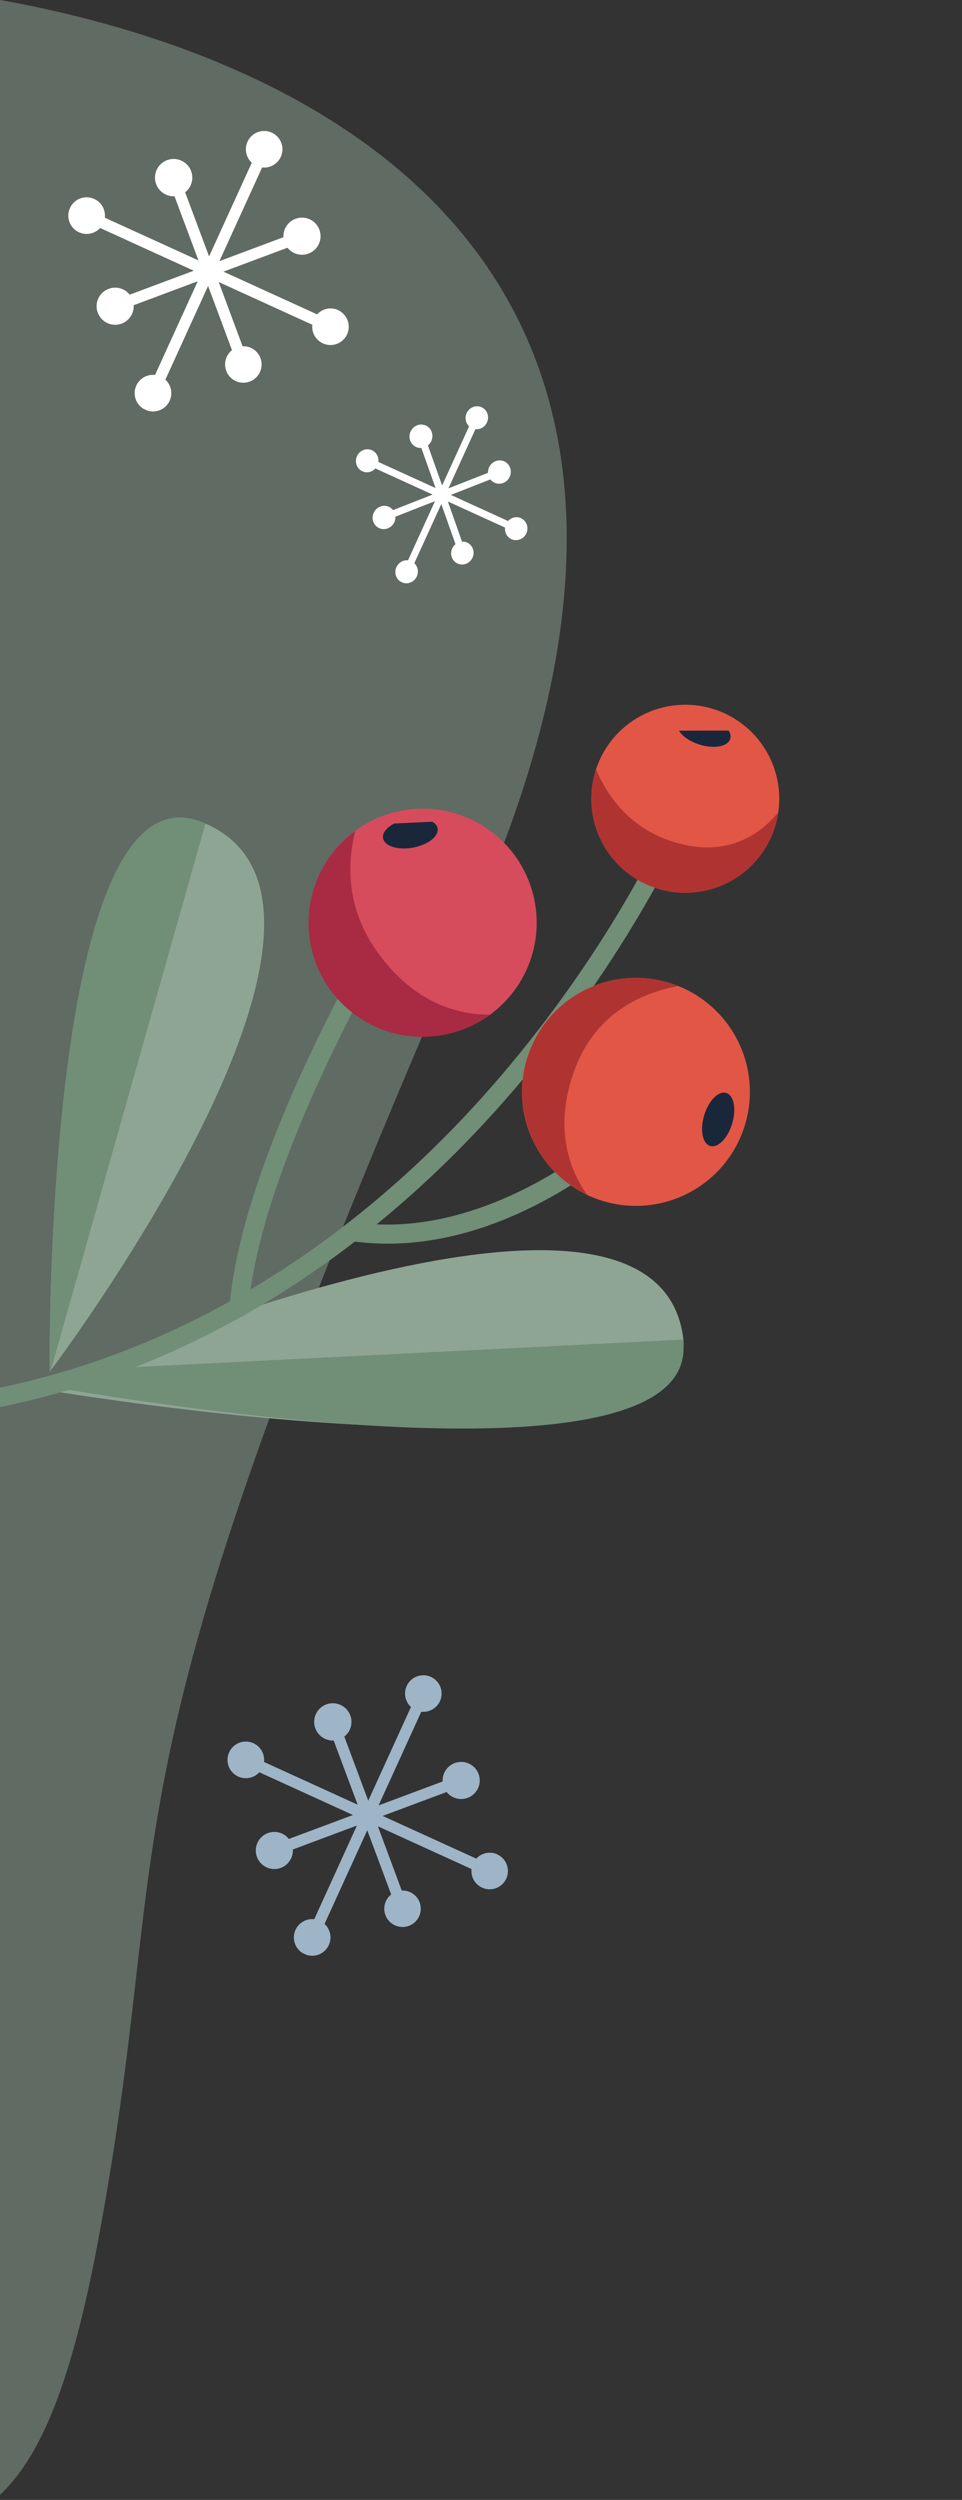
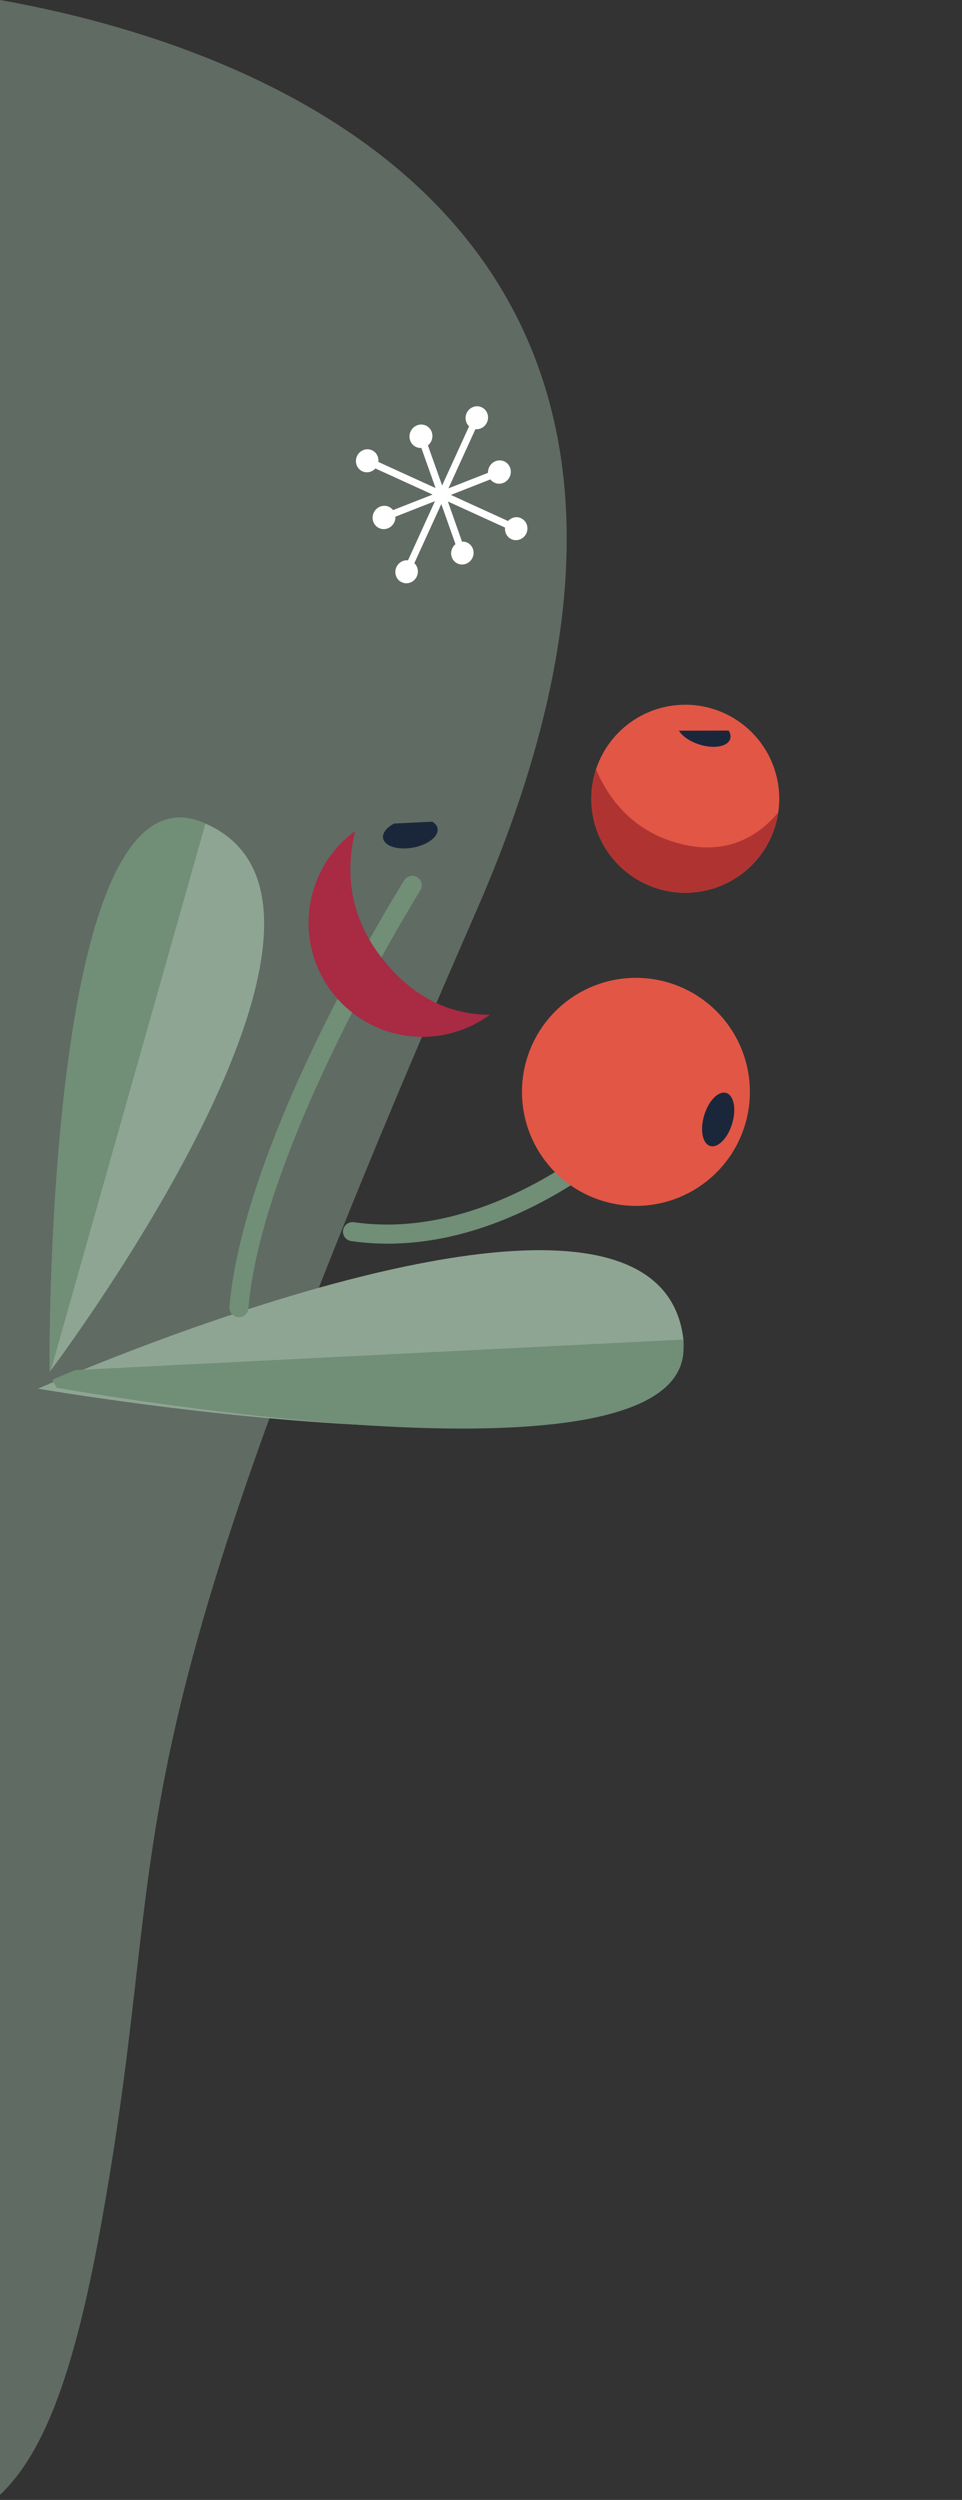
<svg xmlns="http://www.w3.org/2000/svg" width="139" height="361" viewBox="0 0 139 361" fill="none">
  <rect x="0" y="0" width="139" height="361" fill="#333333" stroke="none" />
  <g clip-path="url(#clip0_1_53)">
    <path opacity="0.5" d="M0 0V360.27C6.64 354 11 341.72 14.83 320C25.46 260.44 13.11 258.87 68.83 131.54C112.6 31.52 35.21 6.24 0 0Z" fill="#8FA594" />
    <g clip-path="url(#clip1_1_53)">
      <path d="M29.177 118.713C6.358 109.592 7.17 198.115 7.17 198.115C7.17 198.115 58.345 130.391 29.177 118.713Z" fill="#8FA594" />
      <path d="M98.671 192.865C102.293 217.203 5.496 200.532 5.496 200.532C5.496 200.532 93.942 161.19 98.671 192.865Z" fill="#8FA594" />
      <path d="M98.725 193.816C100.912 215.483 22.806 202.873 8.182 200.405L7.571 199.241C8.407 198.882 9.522 198.409 10.887 197.844L98.792 193.431" fill="#718E77" />
      <path d="M29.687 118.927L7.342 197.888L7.196 198.082C7.146 194.867 6.776 109.754 29.173 118.714" fill="#718E77" />
-       <path d="M98.171 120.461C98.268 120.781 98.246 121.124 98.11 121.429C98.011 121.646 88.129 143.382 67.81 164.463C49.011 183.965 17.181 206.911 -27.722 205.497C-27.903 205.491 -28.08 205.45 -28.245 205.375C-28.41 205.301 -28.558 205.195 -28.681 205.063C-28.805 204.931 -28.901 204.776 -28.965 204.607C-29.029 204.438 -29.058 204.258 -29.052 204.078C-29.047 203.897 -29.005 203.719 -28.931 203.555C-28.856 203.39 -28.75 203.242 -28.618 203.118C-28.486 202.995 -28.332 202.898 -28.163 202.835C-27.994 202.771 -27.814 202.741 -27.633 202.747C16.223 204.132 47.364 181.69 65.772 162.636C85.784 141.896 95.511 120.53 95.606 120.315C95.721 120.061 95.911 119.848 96.151 119.704C96.39 119.561 96.668 119.493 96.946 119.51C97.225 119.528 97.492 119.629 97.711 119.802C97.931 119.974 98.093 120.209 98.176 120.476L98.171 120.461Z" fill="#718E77" />
      <path d="M92.589 103.38C90.223 104.651 88.288 106.595 87.026 108.966C85.766 111.337 85.236 114.029 85.505 116.701C85.773 119.373 86.828 121.905 88.536 123.978C90.244 126.05 92.528 127.57 95.1 128.344C97.671 129.119 100.414 129.113 102.983 128.329C105.551 127.544 107.829 126.015 109.529 123.936C111.228 121.857 112.273 119.32 112.531 116.647C112.789 113.974 112.249 111.284 110.979 108.918C109.274 105.746 106.379 103.38 102.931 102.342C99.482 101.303 95.762 101.677 92.589 103.38Z" fill="#E25646" />
      <path d="M105.291 105.498C106.074 106.792 105.101 107.843 103.115 107.845C101.128 107.848 98.88 106.804 98.094 105.512" fill="#1A273B" />
      <path d="M86.127 111.096C87.78 115.03 91.169 119.918 98.016 121.777C105.302 123.756 109.905 120.381 112.426 117.334C112.152 119.194 111.493 120.977 110.493 122.569C109.492 124.162 108.172 125.529 106.615 126.583C105.058 127.638 103.299 128.358 101.45 128.697C99.6 129.036 97.7 128.986 95.871 128.552C94.041 128.118 92.322 127.308 90.822 126.173C89.322 125.039 88.074 123.606 87.158 121.964C86.241 120.322 85.676 118.507 85.498 116.635C85.32 114.763 85.534 112.874 86.124 111.089" fill="#AF3431" />
      <path d="M93.36 161.682C93.434 161.922 93.442 162.178 93.381 162.422C93.32 162.665 93.193 162.888 93.015 163.065C92.213 163.857 73.142 182.449 50.737 179.216C50.558 179.19 50.386 179.129 50.231 179.037C50.076 178.945 49.94 178.823 49.832 178.678C49.724 178.533 49.645 178.369 49.601 178.194C49.556 178.019 49.546 177.837 49.572 177.658C49.598 177.479 49.659 177.308 49.751 177.152C49.843 176.997 49.965 176.861 50.109 176.753C50.254 176.645 50.419 176.566 50.594 176.522C50.769 176.477 50.951 176.468 51.13 176.493C72.156 179.53 90.876 161.301 91.065 161.117C91.324 160.861 91.674 160.719 92.039 160.721C92.403 160.723 92.751 160.869 93.007 161.128C93.169 161.281 93.29 161.471 93.36 161.682V161.682Z" fill="#718E77" />
      <path d="M60.883 127.435C60.942 127.624 60.959 127.823 60.934 128.019C60.908 128.215 60.841 128.403 60.737 128.571C60.506 128.937 37.88 165.291 35.892 188.959C35.862 189.322 35.688 189.659 35.41 189.894C35.131 190.13 34.771 190.245 34.407 190.215C34.044 190.184 33.708 190.011 33.472 189.732C33.237 189.454 33.121 189.093 33.152 188.73C35.196 164.393 57.461 128.624 58.405 127.113C58.544 126.89 58.745 126.711 58.983 126.598C59.221 126.486 59.487 126.444 59.748 126.478C60.009 126.512 60.255 126.62 60.456 126.79C60.657 126.96 60.806 127.184 60.883 127.435Z" fill="#718E77" />
-       <path d="M50.647 120.502C48.128 122.566 46.277 125.33 45.329 128.446C44.381 131.561 44.378 134.888 45.32 138.006C46.263 141.123 48.109 143.891 50.624 145.959C53.14 148.027 56.213 149.303 59.453 149.625C62.694 149.947 65.957 149.301 68.831 147.768C71.704 146.235 74.059 143.885 75.597 141.014C77.134 138.143 77.786 134.881 77.47 131.639C77.153 128.398 75.883 125.324 73.819 122.804C71.051 119.426 67.055 117.286 62.71 116.854C58.364 116.422 54.025 117.735 50.647 120.502" fill="#D64C5C" />
      <path d="M62.47 118.658C63.765 119.438 63.392 120.821 61.633 121.743C59.873 122.665 57.399 122.79 56.104 122.01C54.809 121.23 55.183 119.846 56.942 118.924" fill="#1A273B" />
      <path d="M51.321 120.003C50.13 124.838 50.057 131.202 54.482 137.419C59.964 145.111 66.535 146.551 70.789 146.527C67.33 149.071 63.014 150.162 58.762 149.568C54.509 148.973 50.658 146.74 48.029 143.344C45.401 139.949 44.204 135.661 44.694 131.395C45.183 127.13 47.321 123.224 50.65 120.513" fill="#A82A43" />
      <path d="M81.45 144.933C78.93 146.996 77.08 149.761 76.132 152.876C75.183 155.992 75.181 159.319 76.123 162.436C77.066 165.554 78.912 168.321 81.427 170.39C83.943 172.458 87.016 173.734 90.256 174.056C93.497 174.378 96.76 173.731 99.634 172.199C102.507 170.666 104.862 168.315 106.399 165.445C107.937 162.574 108.589 159.311 108.272 156.07C107.956 152.829 106.685 149.754 104.622 147.235C101.854 143.857 97.858 141.717 93.513 141.285C89.167 140.853 84.828 142.165 81.45 144.933Z" fill="#E25646" />
      <path d="M106.095 160.215C106.118 162.199 105.097 164.457 103.812 165.253C102.526 166.049 101.466 165.088 101.443 163.099C101.42 161.111 102.444 158.853 103.729 158.056C105.015 157.26 106.076 158.225 106.095 160.215Z" fill="#1A273B" />
-       <path d="M83.117 154.242C79.826 162.931 82.403 169.1 84.822 172.53C80.964 170.693 77.972 167.428 76.478 163.424C74.985 159.421 75.106 154.993 76.818 151.078C78.53 147.163 81.697 144.067 85.65 142.445C89.603 140.823 94.032 140.802 98.001 142.386C92.884 143.346 86.177 146.181 83.117 154.242Z" fill="#AF3431" />
    </g>
    <g clip-path="url(#clip2_1_53)">
      <path d="M48.854 44.773C48.347 44.544 47.78 44.481 47.235 44.593C46.69 44.705 46.194 44.986 45.818 45.397L32.29 39.227L41.542 35.771C41.794 36.1 42.124 36.362 42.5 36.535C43.032 36.784 43.63 36.852 44.203 36.727C44.776 36.604 45.293 36.295 45.674 35.849C46.055 35.404 46.28 34.845 46.313 34.26C46.346 33.674 46.187 33.094 45.859 32.608C45.531 32.121 45.053 31.756 44.497 31.568C43.942 31.38 43.34 31.379 42.784 31.565C42.228 31.752 41.748 32.115 41.419 32.601C41.089 33.086 40.928 33.666 40.959 34.251L31.702 37.71L37.871 24.182C38.496 24.252 39.126 24.098 39.647 23.746C40.168 23.393 40.546 22.867 40.714 22.261C40.882 21.655 40.828 21.009 40.562 20.439C40.296 19.869 39.836 19.412 39.264 19.151C38.691 18.89 38.045 18.842 37.44 19.015C36.836 19.188 36.313 19.571 35.965 20.095C35.617 20.619 35.468 21.25 35.544 21.875C35.62 22.499 35.916 23.076 36.379 23.501L30.209 37.029L26.751 27.771C27.257 27.375 27.605 26.811 27.732 26.18C27.859 25.55 27.756 24.895 27.442 24.334C27.128 23.772 26.624 23.342 26.02 23.119C25.417 22.897 24.754 22.898 24.151 23.122C23.548 23.346 23.045 23.778 22.733 24.34C22.421 24.902 22.32 25.557 22.448 26.187C22.577 26.817 22.926 27.381 23.433 27.776C23.941 28.171 24.573 28.372 25.215 28.341L28.676 37.605L15.148 31.436C15.22 30.81 15.066 30.178 14.713 29.656C14.361 29.133 13.834 28.753 13.226 28.584C12.619 28.416 11.971 28.469 11.4 28.735C10.828 29.002 10.371 29.463 10.109 30.037C9.847 30.61 9.799 31.258 9.973 31.864C10.146 32.47 10.53 32.995 11.056 33.343C11.582 33.691 12.214 33.84 12.84 33.763C13.466 33.686 14.044 33.389 14.47 32.924L27.997 39.093L18.733 42.554C18.48 42.225 18.151 41.963 17.774 41.79C17.243 41.542 16.645 41.474 16.072 41.598C15.499 41.722 14.982 42.031 14.601 42.476C14.22 42.922 13.995 43.481 13.962 44.066C13.928 44.652 14.088 45.232 14.416 45.718C14.744 46.204 15.222 46.57 15.778 46.758C16.333 46.946 16.935 46.947 17.491 46.761C18.047 46.574 18.527 46.21 18.856 45.725C19.186 45.24 19.347 44.66 19.316 44.074L28.573 40.616L22.404 54.144C21.778 54.073 21.147 54.227 20.624 54.58C20.102 54.933 19.723 55.46 19.554 56.067C19.386 56.675 19.44 57.322 19.706 57.893C19.972 58.464 20.434 58.922 21.007 59.183C21.58 59.445 22.228 59.493 22.834 59.32C23.44 59.146 23.964 58.762 24.312 58.237C24.66 57.712 24.81 57.08 24.734 56.454C24.657 55.828 24.36 55.251 23.896 54.824L30.066 41.297L33.52 50.563C33.07 50.92 32.749 51.415 32.606 51.972C32.462 52.529 32.505 53.117 32.727 53.647C32.949 54.177 33.338 54.621 33.835 54.91C34.332 55.198 34.91 55.317 35.48 55.247C36.051 55.178 36.583 54.924 36.996 54.524C37.409 54.124 37.68 53.6 37.767 53.032C37.855 52.464 37.755 51.882 37.482 51.377C37.209 50.871 36.778 50.468 36.255 50.229C35.878 50.058 35.464 49.981 35.05 50.006L31.601 40.727L45.129 46.896C45.076 47.379 45.157 47.868 45.364 48.308C45.571 48.748 45.895 49.122 46.301 49.389C46.708 49.656 47.18 49.806 47.666 49.822C48.151 49.837 48.632 49.719 49.055 49.478C49.477 49.238 49.825 48.886 50.06 48.46C50.295 48.035 50.408 47.552 50.386 47.067C50.364 46.581 50.209 46.111 49.937 45.708C49.664 45.305 49.286 44.986 48.844 44.784L48.854 44.773Z" fill="white" />
    </g>
    <g clip-path="url(#clip3_1_53)">
      <path d="M71.854 267.773C71.347 267.544 70.78 267.481 70.235 267.593C69.69 267.705 69.194 267.986 68.818 268.397L55.29 262.227L64.542 258.771C64.794 259.1 65.124 259.362 65.5 259.536C66.032 259.784 66.63 259.851 67.203 259.728C67.776 259.604 68.293 259.295 68.674 258.849C69.055 258.404 69.28 257.845 69.313 257.26C69.347 256.674 69.187 256.094 68.859 255.607C68.531 255.121 68.052 254.756 67.497 254.568C66.942 254.38 66.34 254.379 65.784 254.565C65.228 254.752 64.748 255.115 64.419 255.601C64.089 256.086 63.928 256.666 63.959 257.251L54.702 260.71L60.871 247.182C61.496 247.252 62.126 247.098 62.647 246.746C63.168 246.394 63.546 245.867 63.714 245.261C63.882 244.655 63.828 244.009 63.562 243.439C63.296 242.869 62.836 242.412 62.264 242.151C61.691 241.89 61.045 241.842 60.44 242.015C59.836 242.188 59.313 242.571 58.965 243.095C58.617 243.619 58.468 244.25 58.544 244.874C58.62 245.499 58.916 246.076 59.379 246.501L53.209 260.029L49.751 250.771C50.257 250.375 50.605 249.811 50.732 249.18C50.859 248.55 50.756 247.895 50.442 247.334C50.128 246.772 49.624 246.342 49.02 246.119C48.417 245.897 47.754 245.898 47.151 246.122C46.548 246.346 46.045 246.778 45.733 247.34C45.421 247.902 45.32 248.557 45.448 249.187C45.577 249.817 45.926 250.381 46.433 250.776C46.941 251.171 47.573 251.371 48.215 251.341L51.676 260.605L38.148 254.436C38.22 253.81 38.066 253.178 37.713 252.656C37.361 252.133 36.834 251.753 36.226 251.584C35.619 251.416 34.971 251.469 34.4 251.735C33.828 252.002 33.371 252.463 33.109 253.037C32.847 253.61 32.799 254.258 32.973 254.864C33.146 255.47 33.531 255.995 34.056 256.343C34.582 256.691 35.214 256.84 35.84 256.763C36.466 256.686 37.044 256.389 37.469 255.924L50.997 262.093L41.733 265.554C41.48 265.226 41.151 264.963 40.774 264.79C40.243 264.542 39.645 264.474 39.072 264.598C38.499 264.722 37.982 265.031 37.601 265.476C37.22 265.922 36.995 266.481 36.962 267.066C36.928 267.652 37.088 268.232 37.416 268.718C37.744 269.204 38.222 269.57 38.778 269.758C39.333 269.946 39.935 269.947 40.491 269.76C41.047 269.574 41.527 269.21 41.856 268.725C42.186 268.24 42.347 267.66 42.316 267.074L51.573 263.616L45.404 277.144C44.778 277.073 44.147 277.227 43.624 277.58C43.102 277.933 42.723 278.46 42.554 279.067C42.386 279.674 42.44 280.322 42.706 280.893C42.972 281.464 43.434 281.922 44.007 282.183C44.58 282.445 45.228 282.493 45.834 282.32C46.44 282.146 46.964 281.762 47.312 281.237C47.66 280.712 47.81 280.08 47.734 279.454C47.657 278.828 47.361 278.251 46.896 277.824L53.066 264.297L56.52 273.563C56.07 273.92 55.749 274.415 55.606 274.972C55.462 275.529 55.505 276.117 55.727 276.647C55.949 277.177 56.338 277.621 56.835 277.91C57.332 278.198 57.91 278.317 58.48 278.247C59.051 278.178 59.583 277.924 59.996 277.524C60.409 277.124 60.68 276.6 60.767 276.032C60.855 275.464 60.755 274.882 60.482 274.376C60.209 273.871 59.778 273.468 59.255 273.229C58.878 273.058 58.464 272.981 58.05 273.006L54.601 263.727L68.129 269.896C68.076 270.379 68.157 270.868 68.364 271.308C68.571 271.748 68.895 272.122 69.301 272.389C69.707 272.656 70.18 272.806 70.665 272.822C71.151 272.837 71.632 272.719 72.055 272.478C72.477 272.238 72.825 271.886 73.06 271.46C73.295 271.035 73.408 270.552 73.386 270.067C73.365 269.581 73.209 269.111 72.937 268.708C72.665 268.305 72.286 267.986 71.844 267.784L71.854 267.773Z" fill="#9EB4C7" />
    </g>
    <g clip-path="url(#clip4_1_53)">
      <path d="M75.285 74.825C74.975 74.685 74.627 74.649 74.291 74.724C73.955 74.799 73.648 74.979 73.414 75.24L65.146 71.469L70.859 69.228C71.012 69.432 71.212 69.594 71.443 69.7C71.767 69.852 72.134 69.89 72.488 69.808C72.841 69.725 73.161 69.528 73.399 69.245C73.636 68.962 73.779 68.609 73.804 68.241C73.829 67.873 73.735 67.51 73.537 67.207C73.339 66.904 73.048 66.679 72.708 66.565C72.368 66.451 71.998 66.455 71.655 66.576C71.312 66.698 71.014 66.93 70.808 67.237C70.602 67.544 70.498 67.91 70.513 68.277L64.796 70.52L68.692 61.977C69.076 62.017 69.464 61.915 69.787 61.69C70.11 61.465 70.347 61.131 70.454 60.749C70.562 60.367 70.534 59.962 70.375 59.606C70.216 59.25 69.936 58.967 69.587 58.807C69.237 58.648 68.84 58.622 68.467 58.736C68.094 58.849 67.77 59.093 67.552 59.425C67.334 59.757 67.237 60.154 67.279 60.546C67.321 60.938 67.499 61.297 67.78 61.561L63.884 70.105L61.829 64.317C62.144 64.064 62.362 63.707 62.444 63.31C62.527 62.913 62.469 62.503 62.281 62.153C62.092 61.803 61.785 61.536 61.416 61.401C61.047 61.266 60.639 61.272 60.267 61.417C59.895 61.562 59.582 61.837 59.386 62.193C59.19 62.548 59.123 62.961 59.197 63.355C59.271 63.75 59.481 64.101 59.79 64.345C60.099 64.59 60.486 64.711 60.881 64.687L62.937 70.478L54.669 66.708C54.718 66.314 54.628 65.919 54.416 65.593C54.203 65.267 53.882 65.033 53.51 64.932C53.138 64.83 52.739 64.869 52.386 65.041C52.033 65.212 51.748 65.505 51.583 65.868C51.417 66.23 51.383 66.637 51.485 67.017C51.587 67.396 51.819 67.722 52.139 67.937C52.46 68.151 52.847 68.24 53.233 68.187C53.618 68.134 53.975 67.943 54.241 67.647L62.508 71.418L56.787 73.663C56.635 73.458 56.434 73.296 56.204 73.19C55.879 73.038 55.512 73.001 55.159 73.083C54.806 73.165 54.486 73.363 54.248 73.646C54.01 73.928 53.868 74.281 53.843 74.649C53.818 75.017 53.911 75.38 54.109 75.683C54.307 75.986 54.599 76.211 54.938 76.325C55.278 76.439 55.648 76.435 55.992 76.314C56.335 76.192 56.632 75.96 56.839 75.653C57.045 75.346 57.149 74.981 57.134 74.613L62.851 72.37L58.955 80.913C58.57 80.873 58.181 80.975 57.857 81.201C57.534 81.426 57.296 81.76 57.188 82.143C57.08 82.525 57.108 82.932 57.267 83.288C57.427 83.645 57.707 83.929 58.057 84.089C58.407 84.248 58.805 84.274 59.179 84.16C59.553 84.047 59.878 83.802 60.096 83.469C60.314 83.136 60.411 82.738 60.369 82.346C60.327 81.954 60.149 81.593 59.867 81.329L63.763 72.786L65.815 78.579C65.535 78.807 65.334 79.12 65.242 79.471C65.15 79.821 65.171 80.19 65.303 80.522C65.436 80.853 65.671 81.128 65.975 81.306C66.278 81.484 66.632 81.554 66.984 81.505C67.335 81.457 67.664 81.294 67.921 81.039C68.178 80.785 68.348 80.454 68.406 80.096C68.465 79.739 68.408 79.375 68.244 79.059C68.08 78.743 67.818 78.494 67.499 78.348C67.268 78.243 67.014 78.198 66.759 78.217L64.711 72.416L72.979 76.186C72.942 76.49 72.988 76.796 73.112 77.071C73.236 77.346 73.432 77.578 73.68 77.743C73.928 77.908 74.217 77.998 74.515 78.004C74.814 78.01 75.11 77.932 75.372 77.778C75.633 77.624 75.85 77.4 75.998 77.131C76.145 76.862 76.218 76.558 76.209 76.253C76.199 75.948 76.107 75.654 75.943 75.403C75.779 75.153 75.549 74.955 75.278 74.832L75.285 74.825Z" fill="white" />
    </g>
  </g>
  <defs>
    <clipPath id="clip0_1_53">
      <rect width="138.13" height="360.27" fill="white" />
    </clipPath>
    <clipPath id="clip1_1_53">
      <rect width="102.702" height="162.182" fill="white" transform="translate(-18.396 238.885) rotate(-107.137)" />
    </clipPath>
    <clipPath id="clip2_1_53">
-       <rect width="44" height="44" fill="white" transform="translate(19.257 10) rotate(24.516)" />
-     </clipPath>
+       </clipPath>
    <clipPath id="clip3_1_53">
-       <rect width="44" height="44" fill="white" transform="translate(42.257 233) rotate(24.516)" />
-     </clipPath>
+       </clipPath>
    <clipPath id="clip4_1_53">
      <rect width="26.891" height="27.787" fill="white" transform="translate(57.359 53.213) rotate(24.516)" />
    </clipPath>
  </defs>
</svg>